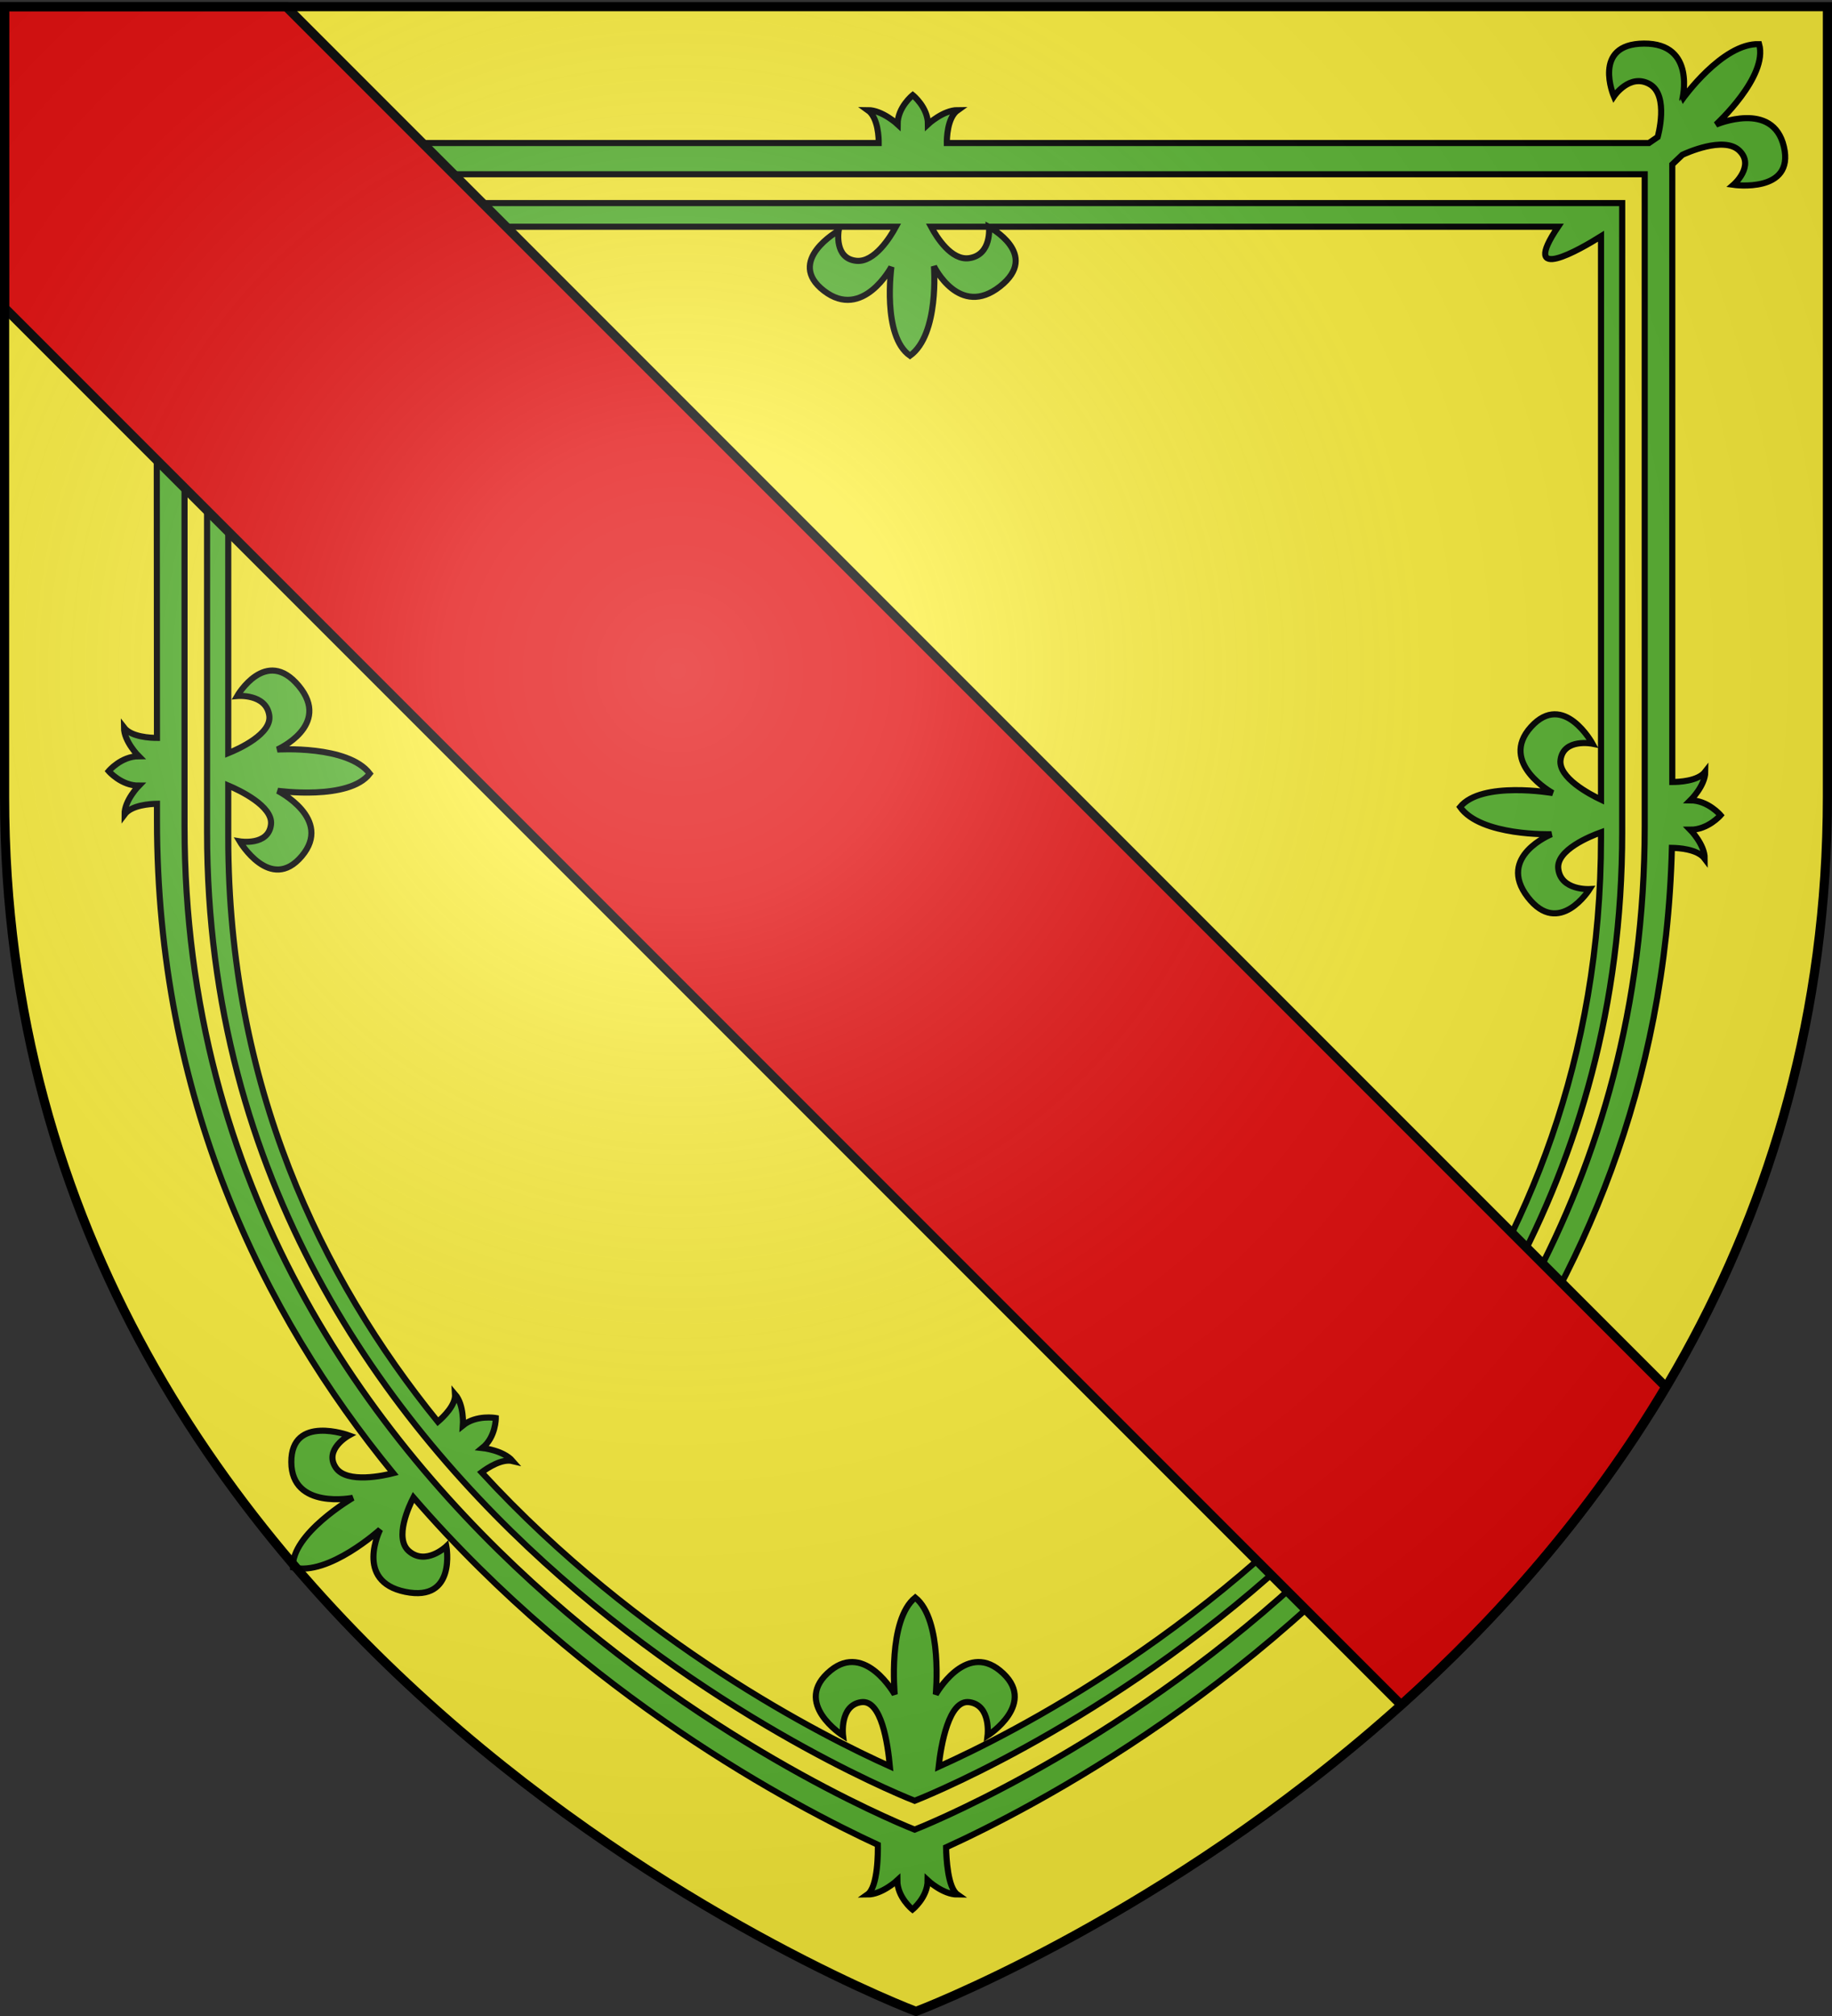
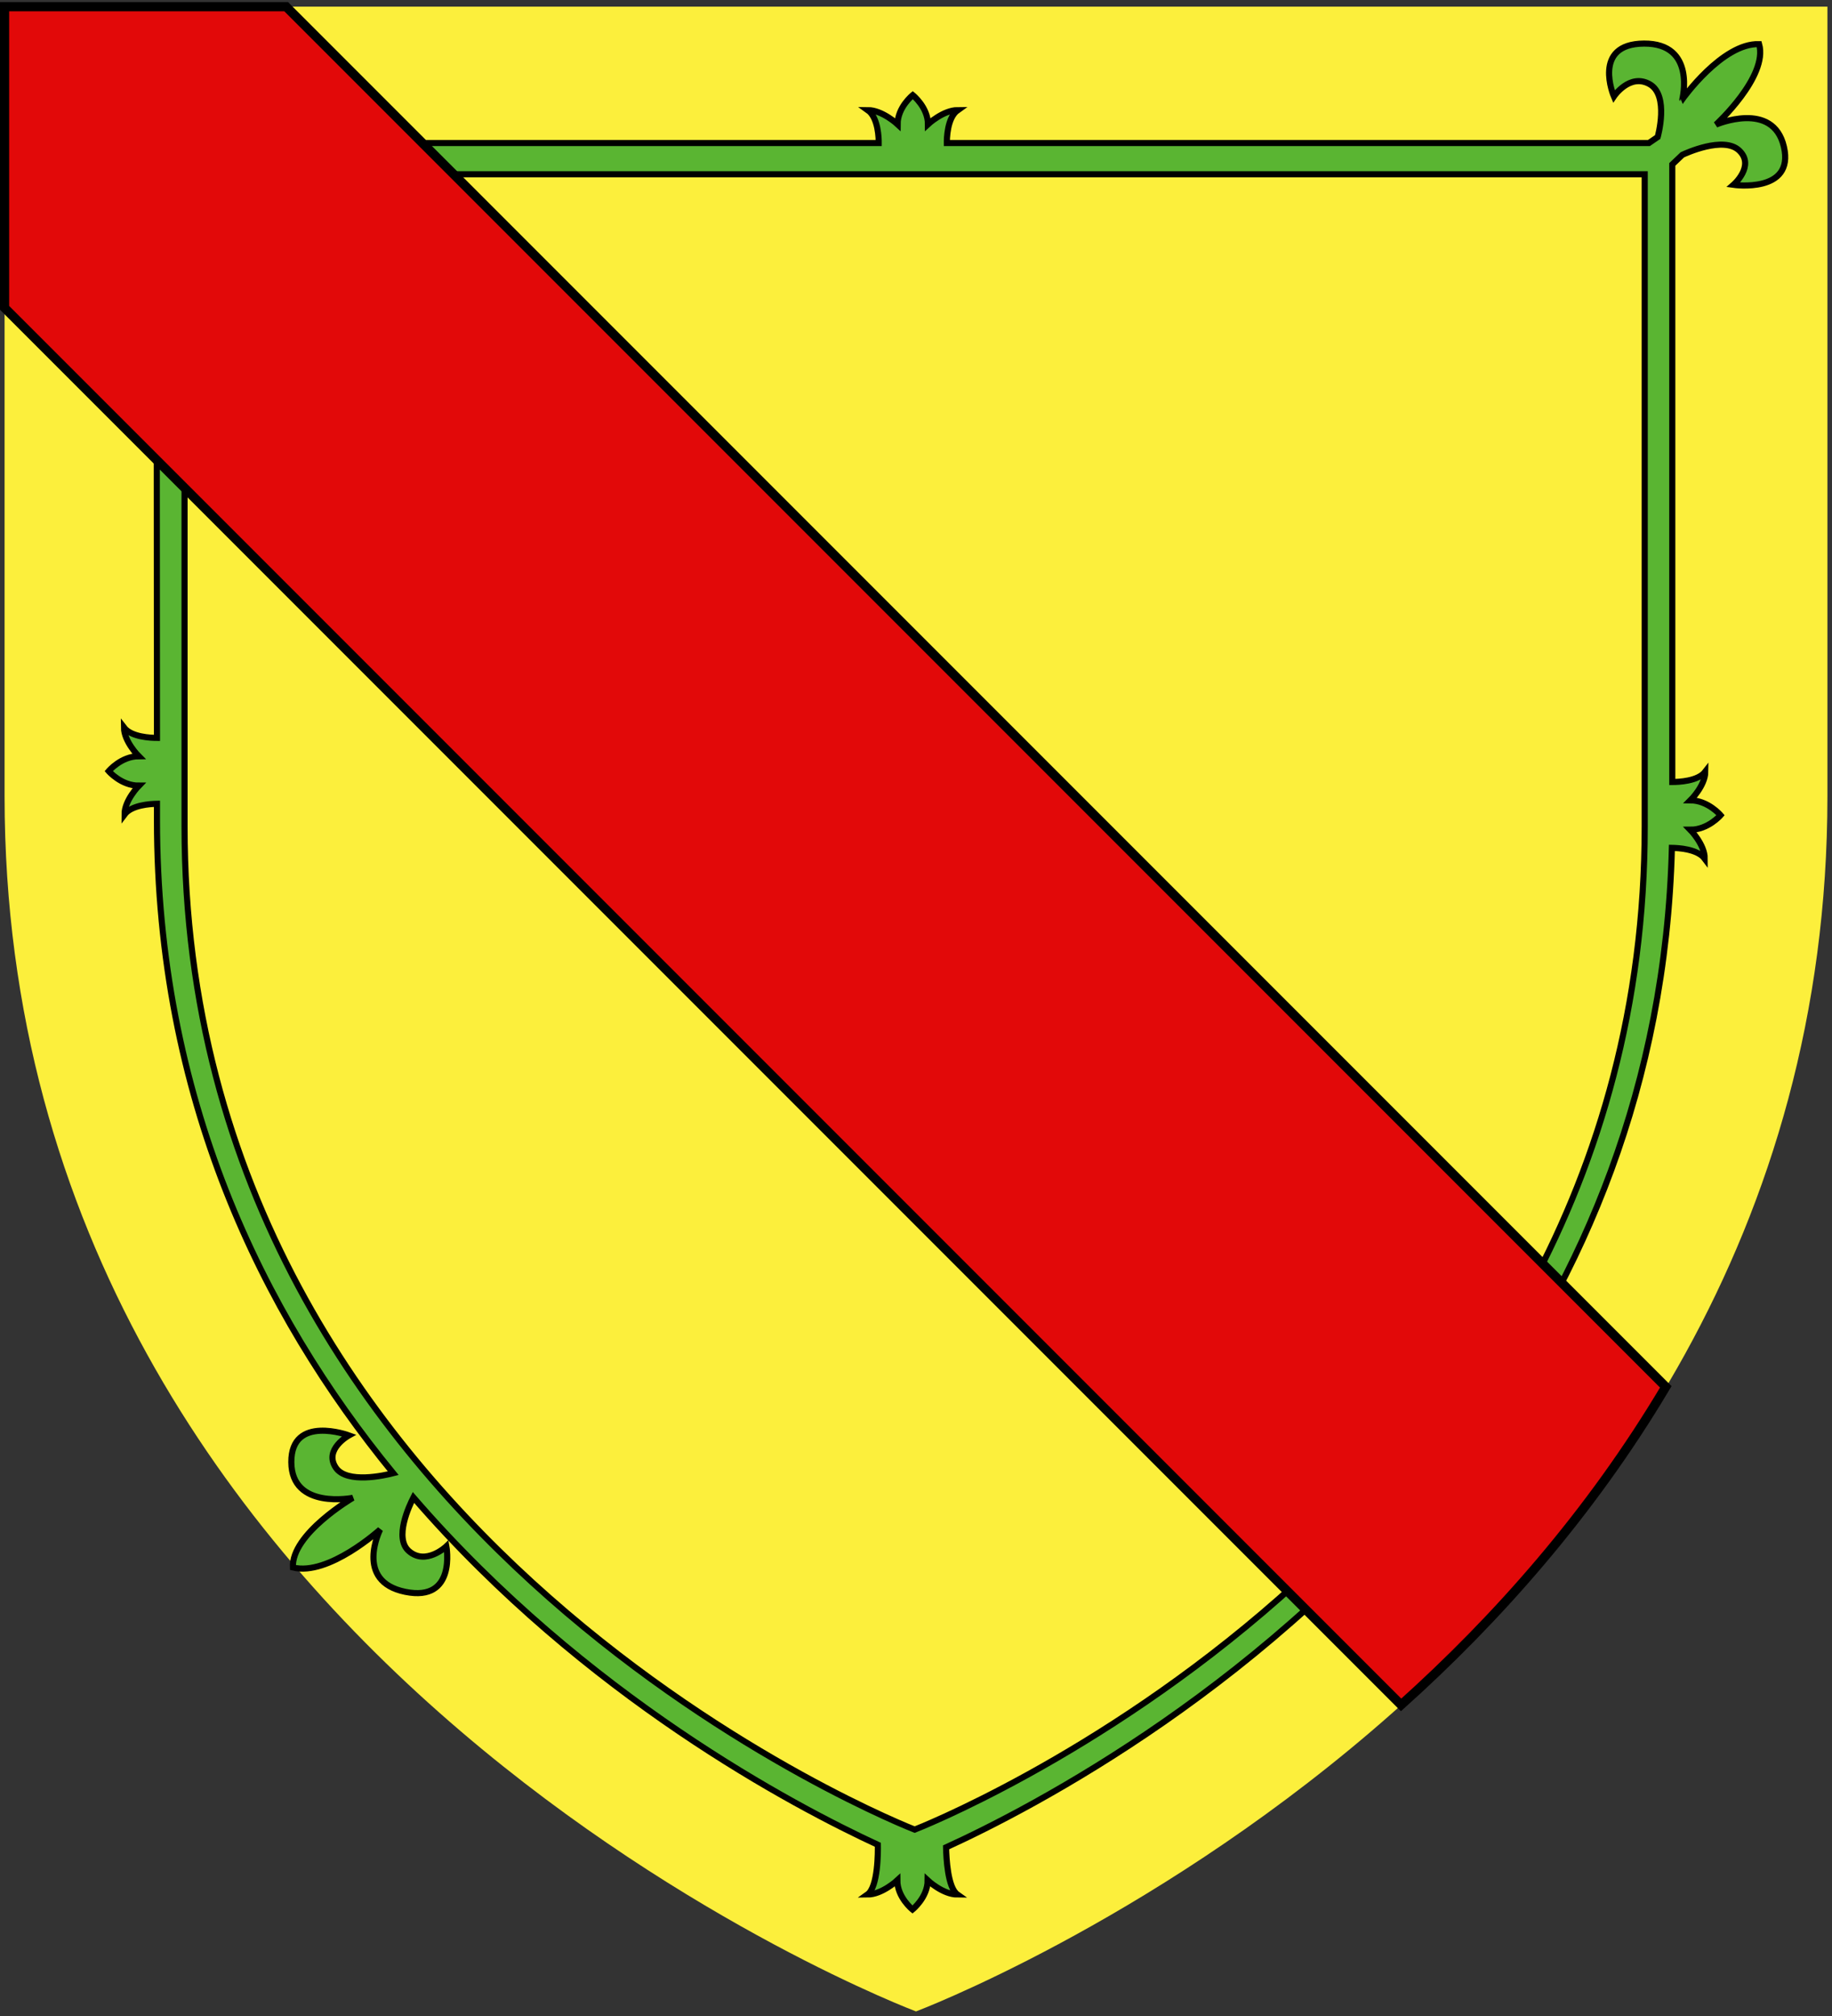
<svg xmlns="http://www.w3.org/2000/svg" xmlns:xlink="http://www.w3.org/1999/xlink" width="600" height="660" version="1.0">
  <rect width="100%" height="100%" fill="#333333" stroke="none" />
  <desc>Flag of Canton of Valais (Wallis)</desc>
  <defs>
    <radialGradient xlink:href="#b" id="c" cx="221.445" cy="226.331" r="300" fx="221.445" fy="226.331" gradientTransform="matrix(1.353 0 0 1.349 -77.63 -85.747)" gradientUnits="userSpaceOnUse" />
    <linearGradient id="b">
      <stop offset="0" style="stop-color:white;stop-opacity:.314" />
      <stop offset=".19" style="stop-color:white;stop-opacity:.251" />
      <stop offset=".6" style="stop-color:#6b6b6b;stop-opacity:.125" />
      <stop offset="1" style="stop-color:black;stop-opacity:.125" />
    </linearGradient>
  </defs>
  <g style="display:inline">
    <path d="M300 658.5s298.5-112.32 298.5-397.772V2.176H1.5v258.552C1.5 546.18 300 658.5 300 658.5" style="fill:#fcef3c;fill-opacity:1;fill-rule:evenodd;stroke:none;stroke-width:1px;stroke-linecap:butt;stroke-linejoin:miter;stroke-opacity:1" />
    <g style="opacity:1;fill:#5ab532">
      <g style="fill:#5ab532;fill-opacity:1;stroke:#000;stroke-width:1.955;stroke-miterlimit:4;stroke-dasharray:none;stroke-opacity:1">
        <path d="M56.625 5.156q-1.279.019-2.781.282c-16.017 2.803-8.438 21.218-8.438 21.218S29.876 9.486 18.75 11.97c-.905 11.627 17.656 25 17.656 25s-18.814-5.226-19.375 11.406 17.532 10.156 17.532 10.156-7.73-5.288-3.688-11.437c4.037-6.153 18-1.875 18-1.875l.063-.094 2.437 2.813.125 186.343c-1.966-.002-8.388-.242-10.812-3.406.03 4.623 4.843 9.406 4.843 9.406-5.8.036-9.843 4.875-9.843 4.875s4.106 4.786 9.906 4.75c0 0-4.75 4.818-4.719 9.438 2.316-3.102 8.46-3.457 10.625-3.5v5.25c0 90.905 34.3 161.308 77.375 213.906-2.778.717-15.161 3.535-18.781-1.781-4.08-6.002 4.281-10.594 4.281-10.594s-18.945-6.97-18.875 8.75c.072 15.722 20.156 11.688 20.156 11.688s-20.22 11.797-19.625 22.812c11.697 2.884 28.563-12.437 28.563-12.437s-8.61 16.979 8.25 20.406 13.437-14.907 13.437-14.907-6.746 6.445-12.312 1.532c-4.835-4.262.135-14.81 1.531-17.531 56.37 65.2 124.917 101.141 152.094 113.718.039 2.143.119 13.793-3.406 16.282 4.785 0 9.78-4.657 9.78-4.657 0 5.602 4.97 9.563 4.97 9.563s4.968-3.96 4.968-9.563c0 0 4.967 4.657 9.75 4.657-3.169-2.236-3.638-11.87-3.719-15.438 27.859-12.726 106.819-53.455 166.188-129.625 1.591 2.616 7.675 13.353 3.406 18.094-4.883 5.414-11.719-1.125-11.719-1.125s-1.84 19.525 13.813 15.219c15.655-4.31 6.219-21.907 6.219-21.907s17.21 15.62 28.031 12.094c-.281-11.656-20.094-23.187-20.094-23.187s19.258 3.417 18.125-13.188-18.5-8.469-18.5-8.469 8.24 4.529 4.844 11.031c-2.893 5.55-14.451 3.772-17.812 3.125 35.867-48.788 63.215-111.295 65.218-189.28 2.015.03 8.385.357 10.75 3.53.033-4.622-4.75-9.468-4.75-9.468 5.8.039 9.938-4.75 9.938-4.75s-4.076-4.837-9.875-4.875c0 0 4.842-4.755 4.875-9.375-2.427 3.16-8.847 3.374-10.813 3.375V46.53l3.282-3.125c1-.474 13.523-6.258 18.625-1.437 5.309 5.026-1.875 11.25-1.875 11.25s20.063 2.908 16.53-12.438c-3.534-15.347-22.25-7.281-22.25-7.281s17.134-15.704 14.126-26.344c-12.064-.412-25.157 18.063-25.157 18.063S555.729 6.85 538.5 6.969s-9.844 17.312-9.844 17.312 5.166-7.688 11.688-4.031C546.869 23.902 543 37.563 543 37.563l-2.875 1.968H310.188c-.014-1.257.059-8.287 3.593-10.781-4.786 0-9.781 4.656-9.781 4.656 0-5.602-4.969-9.562-4.969-9.562s-4.969 3.96-4.969 9.562c0 0-4.997-4.656-9.78-4.656 3.531 2.493 3.606 9.524 3.593 10.781H58.188L55.28 37.75c-.316-.684-6.04-13.298-.781-18.094 5.41-4.925 11.531 2.219 11.531 2.219s3.37-16.913-9.406-16.719zm3.906 44.594H538.75v213.5c0 235.704-239.094 328.438-239.094 328.438S60.531 498.954 60.531 263.25z" style="opacity:1;fill:#5ab532;fill-opacity:1;fill-rule:evenodd;stroke:#000;stroke-width:2;stroke-linecap:butt;stroke-linejoin:miter;stroke-miterlimit:4;stroke-dasharray:none;stroke-opacity:1" transform="translate(-.089 7.294)" />
-         <path d="M67.906 59.188v206.03c0 227.501 231.75 317.032 231.75 317.032s231.719-89.53 231.719-317.031V59.188zm20.594 7.75h205c-1.822 3.362-6.97 11.709-12.906 11.156-7.4-.696-5.844-9.875-5.844-9.875s-17.532 9.88-4.812 19.687c12.723 9.807 22.093-7.812 22.093-7.812s-3.161 22.601 6.094 29.062c9.661-6.99 7.844-29.281 7.844-29.281s8.319 17.128 21.656 6.594C340.963 75.935 324 67 324 67s.985 9.113-6.469 10.219c-5.866.874-10.69-6.898-12.5-10.281h205.344c-12.893 19.078 7.209 7.403 14.063 3.124V254.5c-3.726-1.766-14.112-7.238-13.25-13.094 1.051-7.108 10.468-5.219 10.468-5.219s-9.44-17.332-20.156-5.5c-10.715 11.836 7.125 21.657 7.125 21.657s-23.245-4.077-30.344 4.562c6.796 9.637 29.938 8.906 29.938 8.906s-18.077 7.251-7.781 20.594c10.295 13.343 20.28-2.625 20.28-2.625s-9.472.554-10.28-6.687c-.69-6.133 10.522-10.65 14-11.906v1.687c0 72.424-24.199 130.43-56.72 175.688-1.928-1.47-6.249-5.128-6.218-8.75-2.854 3.71-1.969 10.343-1.969 10.343-4.655-3.34-10.906-1.875-10.906-1.875s.313 6.222 4.969 9.563c0 0-6.835 1.104-9.688 4.812 3.56-1.066 8.433 1.848 10.469 3.219-54.287 66.044-123.887 100.92-146.875 111.219.777-7.096 3.35-22.15 10.125-21.125 7.123 1.072 5.906 10.937 5.906 10.937s16.966-10.76 4.031-21.312c-11.418-9.324-21 7.843-21 7.843s2.372-24.386-6.718-31.718c-9.09 7.332-6.719 31.718-6.719 31.718s-9.582-17.167-21-7.843c-12.934 10.553 4.063 21.312 4.063 21.312s-1.217-9.865 5.906-10.937c6.723-1.02 8.765 13.814 9.437 21-21.514-9.669-82.054-40.064-133.718-96.25 2.041-1.525 6.662-4.539 10.187-3.688-3.065-3.55-9.937-4.281-9.937-4.281 4.454-3.587 4.406-9.812 4.406-9.812s-6.327-1.15-10.781 2.437c0 0 .5-6.67-2.563-10.219.233 3.52-3.717 7.35-5.625 9-38.355-47.275-68.656-110.245-68.656-191.281v-17c3.517 1.484 14.659 6.69 14 12.719-.787 7.14-10.25 5.562-10.25 5.562s10.076 17.01 20.344 4.813c10.267-12.2-7.907-21.375-7.907-21.375s23.384 3.255 30.156-5.625c-7.15-9.395-30.28-7.875-30.28-7.875s17.816-7.867 7.03-20.844-20.156 3.313-20.156 3.313 9.423-.865 10.5 6.343c.909 6.048-9.901 10.935-13.437 12.375V70.75c6.856 4.287 27.618 16.377 13.656-3.812z" style="opacity:1;fill:#5ab532;fill-opacity:1;fill-rule:evenodd;stroke:#000;stroke-width:2;stroke-linecap:butt;stroke-linejoin:miter;stroke-miterlimit:4;stroke-dasharray:none;stroke-opacity:1" transform="translate(-.089 7.294)" />
      </g>
    </g>
    <g style="opacity:1;display:inline">
      <path d="M598.5 100.781 141.125 558.156c-31.35-28.132-62.039-62.67-86.688-104.125L506.281 2.188H598.5z" style="fill:#e20909;fill-opacity:1;fill-rule:evenodd;stroke:#000;stroke-width:3;stroke-linecap:butt;stroke-linejoin:miter;stroke-miterlimit:4;stroke-dasharray:none;stroke-opacity:1" transform="matrix(-1 0 0 1 600 0)" />
      <path d="M0 0h600v660H0z" style="fill:none;fill-opacity:1;fill-rule:nonzero;stroke:none;stroke-width:7.56;stroke-linecap:round;stroke-linejoin:round;stroke-miterlimit:4;stroke-dasharray:none;stroke-opacity:1" transform="matrix(-1 0 0 1 600 0)" />
    </g>
  </g>
-   <path d="M300 658.5s298.5-112.32 298.5-397.772V2.176H1.5v258.552C1.5 546.18 300 658.5 300 658.5" style="opacity:1;fill:url(#c);fill-opacity:1;fill-rule:evenodd;stroke:none;stroke-width:1px;stroke-linecap:butt;stroke-linejoin:miter;stroke-opacity:1" />
-   <path d="M300 658.5S1.5 546.18 1.5 260.728V2.176h597v258.552C598.5 546.18 300 658.5 300 658.5z" style="opacity:1;fill:none;fill-opacity:1;fill-rule:evenodd;stroke:#000;stroke-width:3;stroke-linecap:butt;stroke-linejoin:miter;stroke-miterlimit:4;stroke-dasharray:none;stroke-opacity:1" />
</svg>